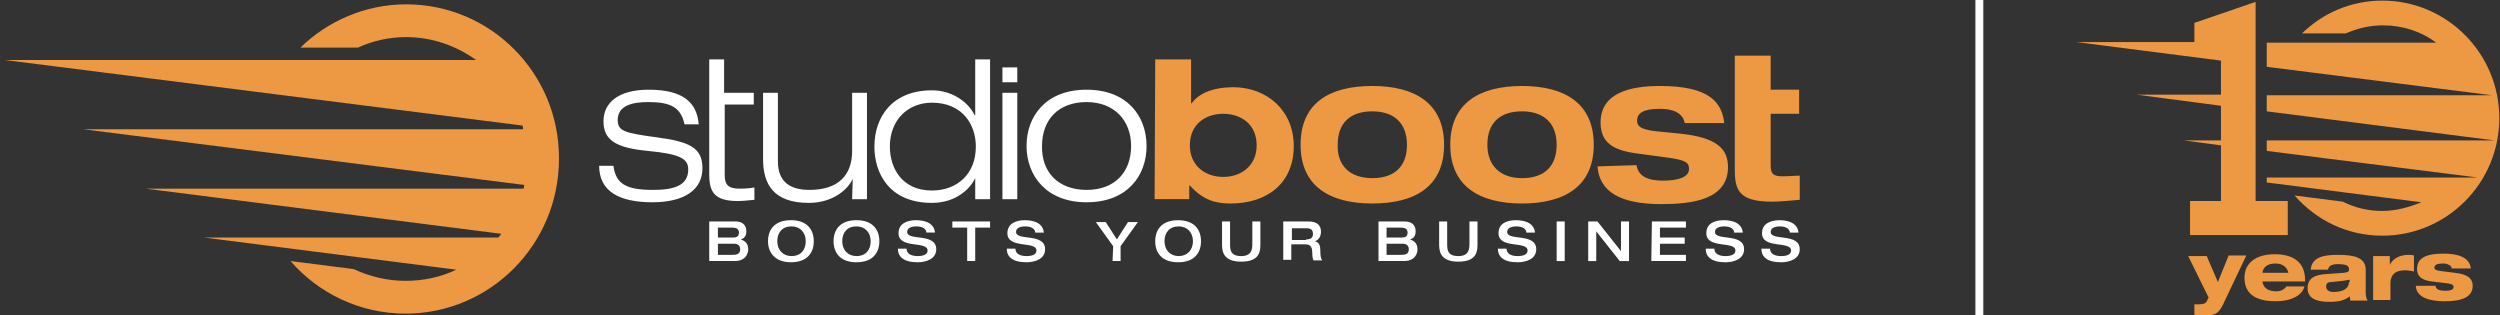
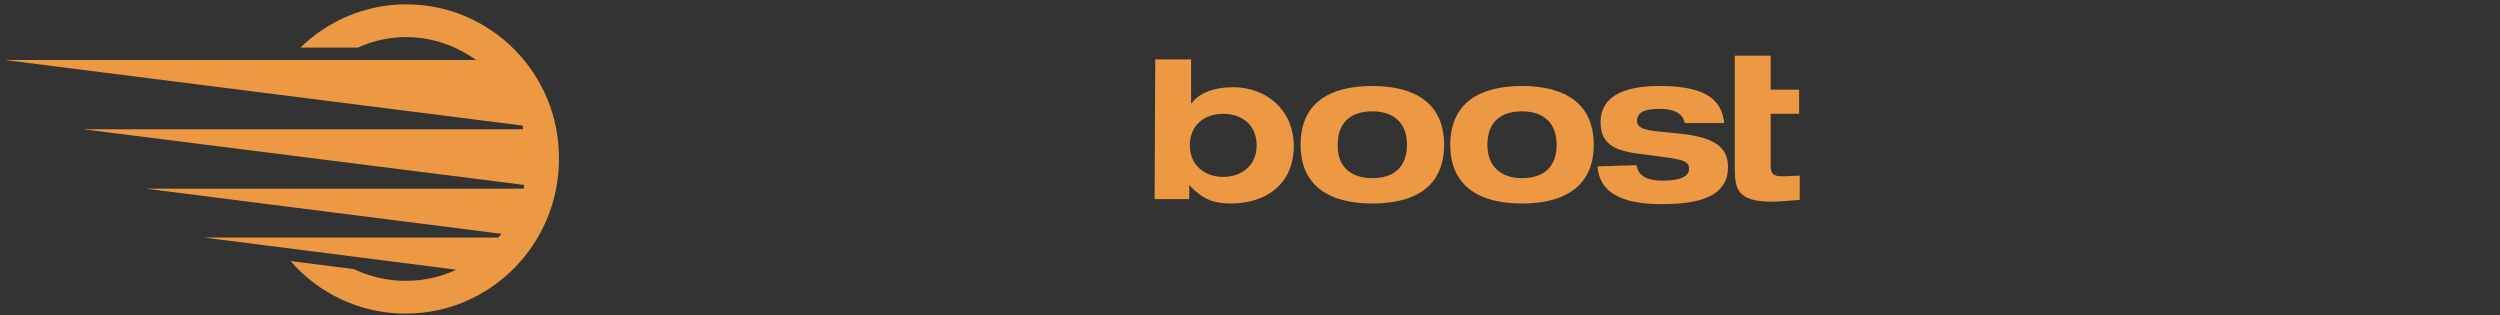
<svg xmlns="http://www.w3.org/2000/svg" width="317" height="40">
  <rect width="100%" height="100%" fill="#333333" stroke="none" />
  <g fill="none">
-     <path d="M86.796 15.765c-.471-2.196-1.804-2.824-4.627-2.824-2.039 0-3.843.471-3.843 2.275 0 1.412.863 1.647 4.941 2.196 4.078.549 5.804 1.255 5.804 3.922 0 2.667-2.196 4.314-6.353 4.314-4.235 0-6.745-1.412-6.745-4.627h1.804c.314 2.275 1.569 3.059 5.02 3.059 2.667 0 4.471-.549 4.471-2.588 0-1.333-.941-1.961-5.098-2.353-4.157-.392-5.647-1.412-5.647-3.765 0-2.353 1.882-4 5.725-4 4.314 0 6.118 1.569 6.353 4.392h-1.804v-0Zm3.137-8.235h1.882v4.235h3.765v1.49h-3.686v8.941c0 1.176.392 1.725 1.882 1.725.941 0 1.49-.078 1.882-.157v1.569c-.706.078-1.49.157-2.118.157-2.98 0-3.608-1.176-3.608-3.373V7.529Zm18.196 15.137c-.627 1.412-2.588 3.059-5.569 3.059-4.471 0-5.804-2.353-5.804-5.569V11.765h1.882v8.706c0 2.667 1.647 3.608 4 3.608 3.686 0 5.412-1.882 5.412-4.941V11.765h1.882v13.49h-1.882l.078-2.588v0Zm15.529-.078c-.549 1.176-2.275 3.137-5.49 3.137-5.49 0-7.294-3.843-7.294-7.137 0-3.765 2.275-7.137 7.294-7.137 2.51 0 4.549 1.412 5.412 3.137h.078V7.529h1.882v17.726h-1.882v-2.667 0Zm-5.49-9.569c-2.98 0-5.333 2.118-5.333 5.569 0 2.667 1.49 5.569 5.333 5.569 3.137 0 5.569-2.039 5.569-5.569 0-2.824-1.725-5.569-5.569-5.569h-0Zm8.941-2.588h1.882V8.549h-1.882v1.882Zm0 14.824h1.882V11.765h-1.882v13.49Zm10.667-13.882c5.176 0 7.608 3.373 7.608 7.137 0 3.765-2.431 7.137-7.608 7.137-5.098 0-7.608-3.373-7.608-7.137 0-3.765 2.431-7.137 7.608-7.137m0 12.706c3.608 0 5.647-2.275 5.647-5.569 0-3.216-2.118-5.569-5.647-5.569-3.608 0-5.647 2.275-5.647 5.569-.078 3.294 2.039 5.569 5.647 5.569" fill="#FFF" />
    <path d="M146.482 7.529h4.549v5.569h.078c.863-1.255 2.745-2.039 5.255-2.039 4.314 0 7.686 2.98 7.686 7.451 0 4.863-3.529 7.294-8 7.294-1.882 0-3.451-.392-5.176-2.275h-.078v1.725h-4.392l.078-17.725Zm8.627 14.902c2.275 0 4.235-1.412 4.235-4 0-2.667-1.961-4-4.235-4-2.275 0-4.235 1.333-4.235 4 0 2.588 1.961 4 4.235 4h-0Zm18.902-11.529c5.412 0 9.098 2.196 9.098 7.451 0 5.255-3.608 7.451-9.098 7.451-5.412 0-9.098-2.196-9.098-7.451 0-5.255 3.608-7.451 9.098-7.451m0 11.686c2.824 0 4.392-1.49 4.392-4.235s-1.647-4.235-4.392-4.235c-2.824 0-4.392 1.49-4.392 4.235-.078 2.667 1.569 4.235 4.392 4.235m18.98-11.686c5.412 0 9.098 2.196 9.098 7.451 0 5.255-3.686 7.451-9.098 7.451-5.412 0-9.098-2.196-9.098-7.451 0-5.255 3.686-7.451 9.098-7.451m0 11.686c2.824 0 4.392-1.49 4.392-4.235s-1.647-4.235-4.392-4.235c-2.824 0-4.392 1.49-4.392 4.235 0 2.667 1.647 4.235 4.392 4.235m14.51-1.647c.235 1.176 1.02 1.961 3.373 1.961 2.039 0 3.294-.471 3.294-1.49 0-.784-.392-1.098-2.588-1.412l-4.078-.549c-2.902-.392-4.549-1.333-4.549-3.922 0-3.765 3.765-4.627 7.529-4.627 6.353 0 7.843 2.118 8.157 4.706h-5.02c-.235-1.412-1.726-1.804-3.059-1.804-1.176 0-2.98.078-2.98 1.49 0 .627.314 1.098 2.275 1.333l3.137.314c4.627.471 6.118 1.882 6.118 4.235 0 4.157-4.549 4.706-8.471 4.706-5.176 0-7.843-1.569-8.078-4.784l4.941-.157Zm12.471-13.882h4.549v4.314h3.608v3.059h-3.608v6.51c0 1.098.314 1.412 1.49 1.412.784 0 1.49-.078 2.196-.078v3.059c-.863.078-2.51.235-3.529.235-4.314 0-4.706-1.569-4.706-4.157V7.059Z" fill="#ED9842" />
-     <path d="M89.933 28.078h3.294c1.098 0 1.412.627 1.412 1.255 0 .706-.392.941-.706 1.02.392.157.941.392.941 1.255 0 .549-.314 1.49-1.725 1.49h-3.216v-5.02Zm1.098 2.039h1.961c.314 0 .706-.078.706-.627 0-.392-.235-.627-.863-.627h-1.804v1.255Zm0 2.196h1.882c.471 0 .941-.078.941-.706 0-.471-.314-.706-.784-.706h-2.039v1.412Zm6.353-1.726c0-1.412.784-2.667 2.902-2.667 2.118 0 2.902 1.255 2.902 2.667 0 1.412-.784 2.667-2.902 2.667-2.039 0-2.902-1.255-2.902-2.667m4.784 0c0-1.098-.706-1.882-1.804-1.882-1.176 0-1.804.784-1.804 1.882 0 1.098.706 1.882 1.804 1.882 1.176 0 1.804-.784 1.804-1.882m3.529 0c0-1.412.784-2.667 2.902-2.667s2.902 1.255 2.902 2.667c0 1.412-.784 2.667-2.902 2.667s-2.902-1.255-2.902-2.667m4.706 0c0-1.098-.706-1.882-1.804-1.882-1.176 0-1.804.784-1.804 1.882 0 1.098.706 1.882 1.804 1.882 1.176 0 1.804-.784 1.804-1.882m5.726-2.667c.784 0 2.275.157 2.431 1.569h-1.098c0-.392-.392-.784-1.255-.784-.706 0-1.176.235-1.176.706 0 1.176 3.686.078 3.686 2.196 0 1.255-1.333 1.647-2.353 1.647-1.804 0-2.51-.706-2.51-1.725h1.098c0 .627.549.941 1.412.941.627 0 1.255-.157 1.255-.706 0-1.255-3.686-.157-3.686-2.196 0-1.176 1.02-1.647 2.196-1.647m6.51.941h-1.882v-.784h4.784v.784h-1.882v4.235h-1.02v-4.235l-0.0 0Zm7.294-.941c.784 0 2.275.157 2.431 1.569h-1.098c0-.392-.392-.784-1.255-.784-.706 0-1.176.235-1.176.706 0 1.176 3.686.078 3.686 2.196 0 1.255-1.333 1.647-2.353 1.647-1.804 0-2.51-.706-2.51-1.725h1.098c0 .627.549.941 1.412.941.627 0 1.255-.157 1.255-.706 0-1.255-3.686-.157-3.686-2.196 0-1.176 1.02-1.647 2.196-1.647m11.216 3.294-2.196-3.059h1.255l1.412 2.196 1.412-2.196h1.255l-2.196 3.059v1.882h-1.02l.078-1.882Zm5.333-.627c0-1.412.784-2.667 2.902-2.667 2.118 0 2.902 1.255 2.902 2.667 0 1.412-.784 2.667-2.902 2.667-2.118 0-2.902-1.255-2.902-2.667m4.784 0c0-1.098-.706-1.882-1.804-1.882-1.176 0-1.804.784-1.804 1.882 0 1.098.706 1.882 1.804 1.882 1.098 0 1.804-.784 1.804-1.882m3.686-2.51h1.02v2.824c0 .706 0 1.569 1.412 1.569 1.333 0 1.412-.863 1.412-1.569v-2.824h1.02v2.824c0 .863 0 2.275-2.431 2.275s-2.431-1.49-2.431-2.275v-2.824Zm7.765 0h3.137c1.255 0 1.647.549 1.647 1.333 0 .627-.392 1.098-.784 1.176.627.157.706.627.706 1.333 0 .235 0 .784.235 1.098h-1.098c-.078-.157-.157-.392-.157-.784 0-.706-.078-1.255-.863-1.255h-1.804v1.961h-1.02v-4.863Zm2.902 2.275c.549 0 .863-.157.863-.706s-.314-.706-.863-.706h-1.804v1.49h1.804v-.078Zm9.176-2.275h3.294c1.098 0 1.412.627 1.412 1.255 0 .706-.392.941-.706 1.02.392.157.941.392.941 1.255 0 .549-.314 1.49-1.726 1.49h-3.216v-5.02Zm1.02 2.039h1.961c.314 0 .706-.078.706-.627 0-.392-.235-.627-.863-.627h-1.804v1.255Zm0 2.196h1.882c.471 0 .941-.078.941-.706 0-.471-.314-.706-.784-.706h-2.039v1.412Zm6.667-4.235h1.02v2.824c0 .706 0 1.569 1.412 1.569 1.333 0 1.412-.863 1.412-1.569v-2.824h1.02v2.824c0 .863 0 2.275-2.431 2.275-2.431 0-2.431-1.49-2.431-2.275v-2.824Zm9.726-.157c.784 0 2.275.157 2.431 1.569h-1.098c0-.392-.392-.784-1.255-.784-.706 0-1.176.235-1.176.706 0 1.176 3.686.078 3.686 2.196 0 1.255-1.333 1.647-2.353 1.647-1.804 0-2.51-.706-2.51-1.725h1.098c0 .627.549.941 1.412.941.627 0 1.255-.157 1.255-.706 0-1.255-3.686-.157-3.686-2.196 0-1.176.941-1.647 2.196-1.647m5.176 5.176h1.02v-5.02h-1.02v5.02Zm4-5.02h1.176l2.98 3.765v-3.765h1.02v5.02h-1.176l-2.98-3.765v3.765h-1.02v-5.02Zm8.078 0h4.314v.784h-3.294v1.255h3.137v.784h-3.137v1.412h3.294v.784h-4.392l.078-5.02Zm9.098-.157c.784 0 2.275.157 2.431 1.569h-1.098c0-.392-.392-.784-1.255-.784-.706 0-1.176.235-1.176.706 0 1.176 3.686.078 3.686 2.196 0 1.255-1.333 1.647-2.353 1.647-1.804 0-2.51-.706-2.51-1.725h1.098c0 .627.549.941 1.412.941.627 0 1.255-.157 1.255-.706 0-1.255-3.686-.157-3.686-2.196 0-1.176.941-1.647 2.196-1.647m7.059 0c.784 0 2.275.157 2.431 1.569h-1.098c0-.392-.392-.784-1.255-.784-.706 0-1.176.235-1.176.706 0 1.176 3.686.078 3.686 2.196 0 1.255-1.333 1.647-2.353 1.647-1.804 0-2.51-.706-2.51-1.725h1.098c0 .627.549.941 1.412.941.627 0 1.255-.157 1.255-.706 0-1.255-3.686-.157-3.686-2.196 0-1.176 1.02-1.647 2.196-1.647" fill="#FFF" />
    <path d="M51.502.549c-5.176 0-9.961 2.118-13.412 5.49h7.294c1.882-.863 3.922-1.333 6.118-1.333 3.294 0 6.353 1.098 8.863 2.902H.6l65.647 8.314c.078.157.078.314.078.471h-55.765l55.922 7.059c0 .157-.078.314-.078.471H18.482l45.098 5.725c-.157.157-.235.314-.392.471H25.855l32 4.078c-1.961.941-4.157 1.412-6.431 1.412-2.353 0-4.549-.549-6.588-1.49l-8-1.02c3.529 4.078 8.784 6.667 14.588 6.667 10.745 0 19.452-8.784 19.452-19.608C70.953 9.333 62.247.549 51.502.549" fill="#ED9842" />
-     <path fill="#FFF" d="M250.482 0h1v40h-1z" />
    <g fill="#ED9842">
-       <path d="m282.561 32.471-1.333 3.294-1.412-3.294h-2.353l2.588 5.255-.235.471c-.078.157-.235.392-1.02.392h-.549v1.333c.392 0 .941.078 1.49.078 1.333 0 1.647-.471 2.118-1.333l2.98-6.275h-2.275v.078Zm5.882-.235c-2.275 0-3.843 1.02-3.843 2.98 0 2.039 1.412 2.98 3.922 2.98 2.353 0 3.451-.941 3.686-1.882h-2.275c-.235.314-.627.627-1.333.627-1.098 0-1.647-.549-1.725-1.255h5.412v-.157c0-2.275-1.49-3.294-3.843-3.294Zm-1.569 2.353c.078-.627.549-1.176 1.647-1.176 1.02 0 1.49.549 1.647 1.176h-3.294Zm13.098-.392c0-1.569-1.49-1.882-3.529-1.882-1.726 0-3.294.235-3.451 1.882h2.196c.078-.471.471-.706 1.255-.706.941 0 1.412.157 1.412.627 0 .314-.078.392-.627.471l-2.196.157c-1.569.078-2.431.549-2.431 1.804 0 1.176.941 1.725 2.745 1.725 1.098 0 1.961-.157 2.588-.706 0 .157.078.314.078.549h2.196c-.157-.314-.235-.549-.235-1.02v-2.902h0Zm-2.118 1.569c0 .784-.706 1.255-1.961 1.255-.549 0-.941-.235-.941-.706 0-.314.157-.549.627-.549l1.49-.157c.392-.078.627-.078.863-.157v.314h-.078Zm5.176-2.196v-1.098h-2.118v5.569h2.196v-2.118c0-1.02.549-1.647 1.804-1.647.392 0 .941.078 1.176.157v-2.039c-.235-.078-.471-.078-.706-.078-1.098 0-1.961.471-2.353 1.255Zm8.235 1.02-1.882-.235c-.549-.078-.706-.235-.706-.392 0-.392.392-.549 1.02-.549.314 0 .549 0 .784.157.235.078.392.235.392.471h2.431c-.157-1.569-1.961-1.882-3.451-1.882-2.118 0-3.373.471-3.373 1.961 0 .941.627 1.412 1.882 1.569l1.961.235c.549.078.784.157.784.471 0 .392-.549.471-1.02.471-.471 0-.784-.078-.941-.157s-.314-.235-.314-.471h-2.51c.078 1.647 2.118 1.961 3.686 1.961 2.353 0 3.529-.627 3.529-1.961 0-1.02-.784-1.49-2.275-1.647Zm-9.176-7.843c-1.804 0-3.451-.392-5.02-1.176l-6.118-.784c2.745 3.137 6.667 5.098 11.137 5.098 8.157 0 14.824-6.667 14.824-14.902S310.247.078 302.09.078c-4 0-7.529 1.569-10.196 4.157h5.569c1.412-.627 2.98-1.02 4.706-1.02 2.51 0 4.863.784 6.745 2.196h-21.49V8.471l28.549 3.608h-28.549v2.039l28.863 3.686h-28.863v1.333l26.745 3.373h-26.745v.627l19.608 2.51c-1.569.627-3.216 1.098-4.941 1.098v-0Z" />
-       <path d="m276.914 17.804 4.706.627v7.059h-3.922v4.314h12.392V25.49h-4.078V.235l-7.765 2.667v2.431h-14.98l18.353 2.353V12h-10.745l10.745 1.412v4.392z" />
-     </g>
+       </g>
  </g>
</svg>